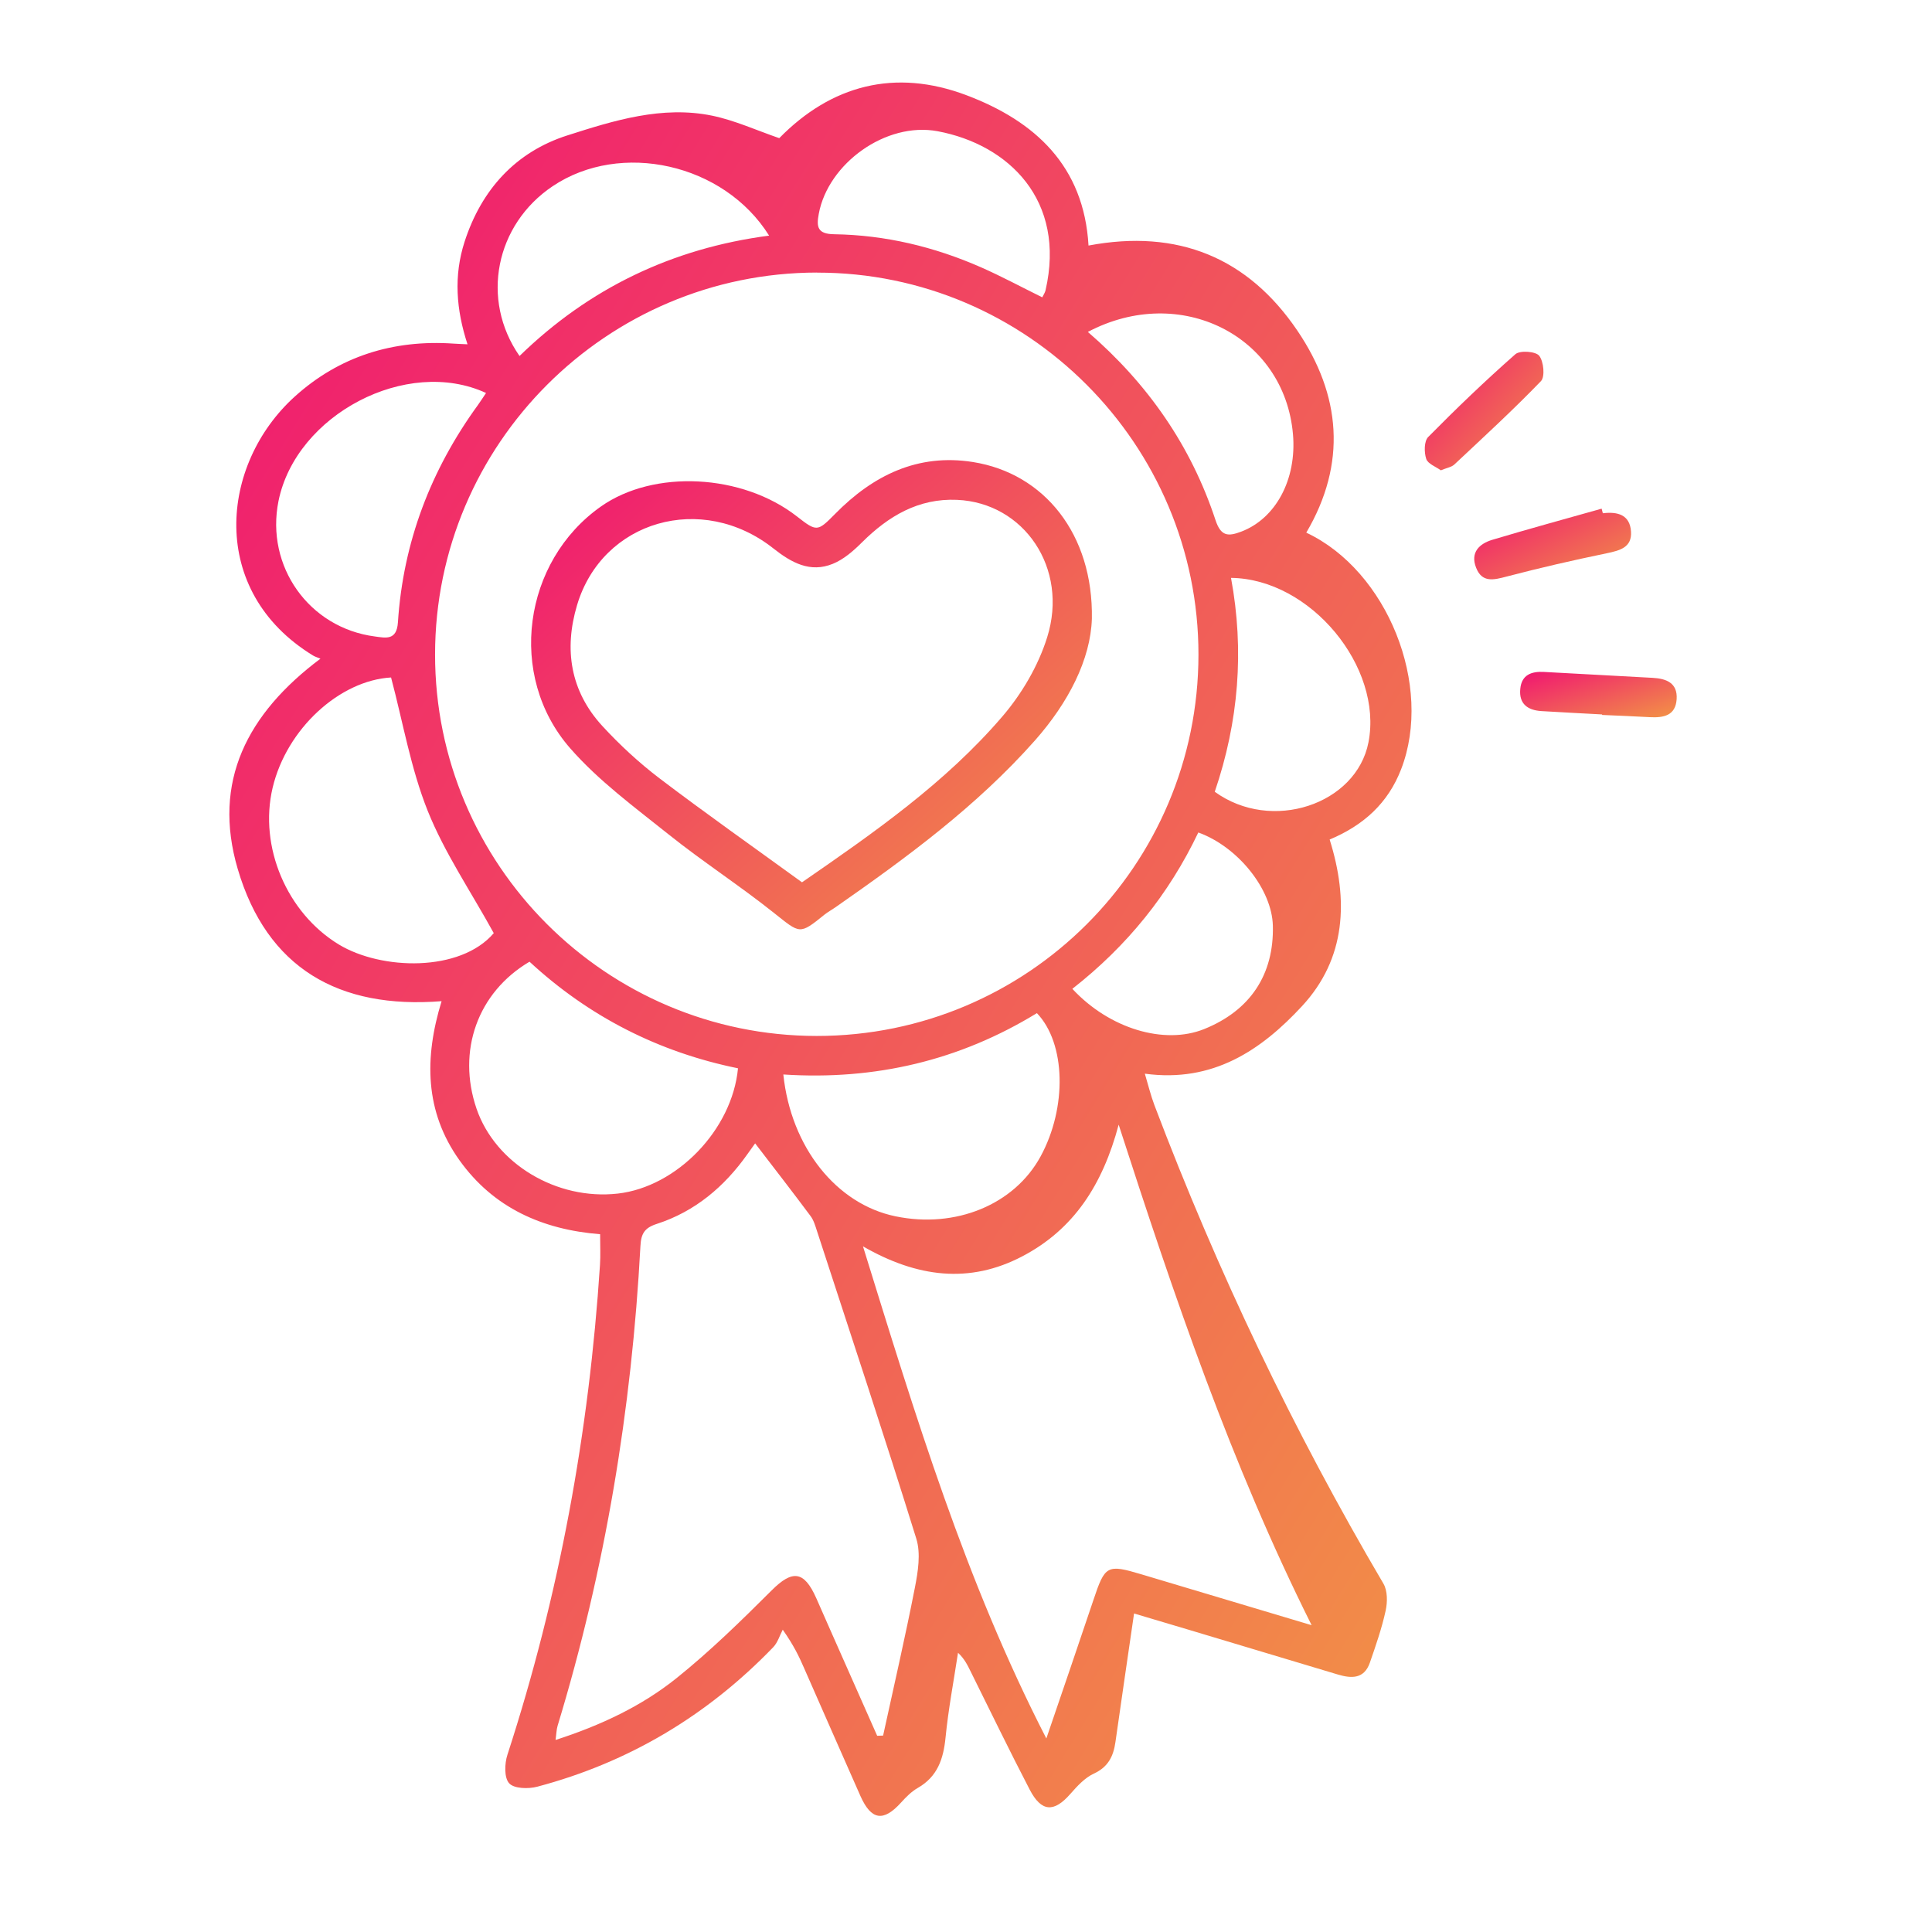
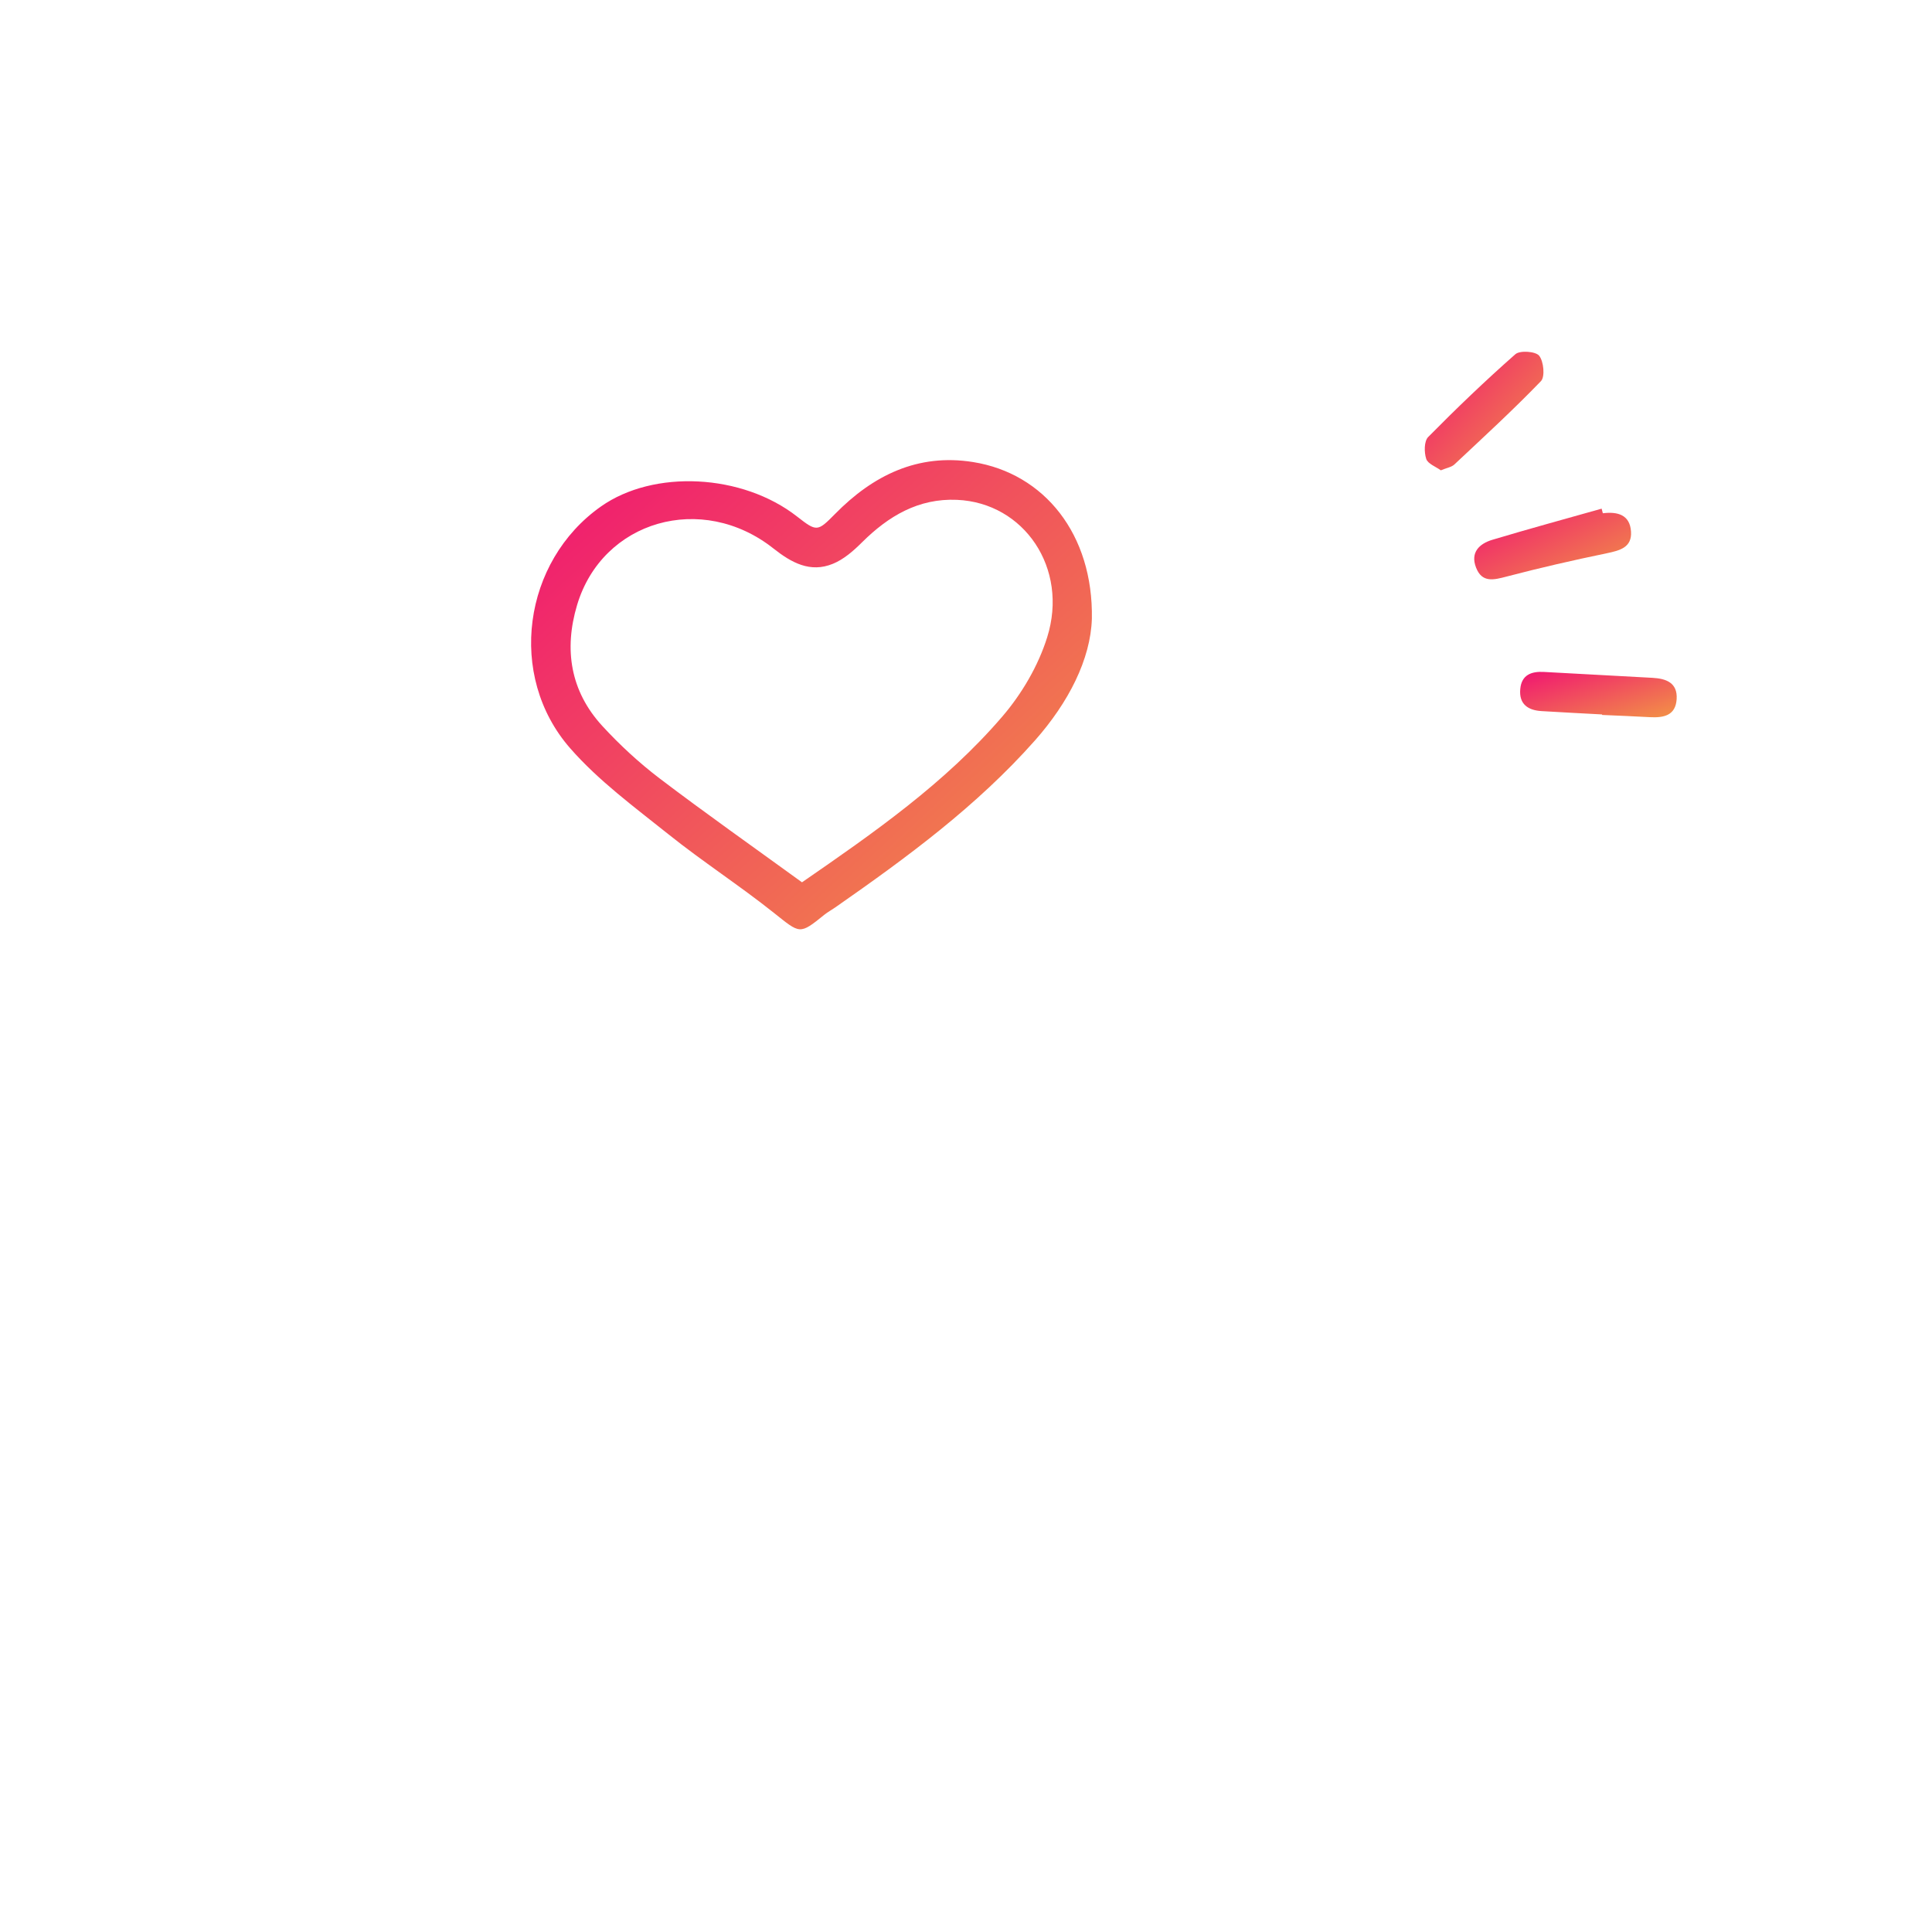
<svg xmlns="http://www.w3.org/2000/svg" fill="none" viewBox="0 0 53 53" height="53" width="53">
-   <path fill="url(#paint0_linear_1543_806)" d="M31.11 44.265C30.936 45.459 30.765 46.627 30.599 47.793C30.543 48.18 30.401 48.473 30.007 48.655C29.758 48.77 29.548 49.001 29.361 49.214C28.913 49.725 28.568 49.712 28.247 49.093C27.693 48.028 27.17 46.946 26.636 45.871C26.548 45.695 26.468 45.514 26.281 45.34C26.163 46.114 26.016 46.887 25.939 47.665C25.881 48.254 25.718 48.738 25.177 49.048C25.004 49.147 24.855 49.298 24.72 49.447C24.236 49.984 23.901 49.938 23.603 49.267C23.081 48.093 22.567 46.913 22.048 45.737C21.919 45.443 21.784 45.152 21.473 44.707C21.388 44.868 21.334 45.061 21.212 45.187C19.408 47.058 17.254 48.347 14.739 49.014C14.495 49.079 14.102 49.069 13.968 48.921C13.828 48.768 13.841 48.38 13.92 48.138C15.341 43.768 16.16 39.285 16.459 34.704C16.477 34.437 16.462 34.166 16.463 33.858C14.887 33.733 13.539 33.139 12.603 31.827C11.651 30.492 11.636 29.021 12.114 27.465C9.302 27.688 7.322 26.564 6.521 23.836C5.818 21.445 6.778 19.577 8.791 18.069C8.713 18.036 8.645 18.018 8.588 17.983C5.699 16.217 6.031 12.739 8.085 10.88C9.308 9.773 10.789 9.313 12.44 9.426C12.556 9.434 12.672 9.437 12.825 9.445C12.514 8.496 12.442 7.567 12.745 6.631C13.209 5.197 14.151 4.165 15.566 3.714C16.841 3.306 18.166 2.891 19.54 3.174C20.159 3.303 20.748 3.573 21.377 3.79C22.799 2.34 24.546 1.867 26.52 2.615C28.394 3.324 29.735 4.552 29.861 6.736C32.313 6.273 34.236 7.07 35.591 9.071C36.787 10.836 36.952 12.712 35.835 14.612C38.063 15.659 39.322 18.811 38.437 21.102C38.079 22.029 37.414 22.637 36.476 23.031C36.996 24.686 36.931 26.291 35.718 27.601C34.605 28.802 33.28 29.709 31.406 29.454C31.499 29.764 31.567 30.049 31.67 30.321C33.395 34.871 35.481 39.248 37.951 43.443C38.066 43.639 38.064 43.951 38.012 44.186C37.906 44.671 37.741 45.145 37.578 45.615C37.421 46.061 37.075 46.049 36.699 45.936C35.338 45.526 33.978 45.118 32.617 44.711C32.101 44.557 31.584 44.404 31.109 44.262L31.11 44.265ZM22.415 7.477C16.642 7.482 11.939 12.183 11.935 17.949C11.931 23.72 16.628 28.417 22.404 28.419C28.19 28.42 32.873 23.743 32.877 17.96C32.881 12.187 28.175 7.472 22.415 7.479L22.415 7.477ZM24.063 47.617C24.118 47.616 24.172 47.613 24.226 47.612C24.52 46.259 24.833 44.91 25.098 43.552C25.183 43.116 25.263 42.617 25.137 42.211C24.26 39.388 23.328 36.581 22.412 33.77C22.366 33.627 22.322 33.474 22.234 33.357C21.736 32.688 21.225 32.031 20.7 31.346C20.771 31.321 20.747 31.321 20.739 31.333C20.66 31.442 20.583 31.55 20.505 31.66C19.872 32.555 19.066 33.236 18.015 33.576C17.681 33.684 17.587 33.843 17.569 34.178C17.33 38.656 16.603 43.05 15.296 47.345C15.265 47.45 15.264 47.562 15.241 47.732C16.481 47.331 17.601 46.805 18.563 46.033C19.482 45.295 20.331 44.464 21.168 43.629C21.736 43.062 22.055 43.086 22.39 43.836C22.528 44.144 22.662 44.455 22.799 44.764C23.22 45.716 23.643 46.669 24.065 47.621L24.063 47.617ZM35.982 44.585C33.768 40.154 32.216 35.579 30.688 30.853C30.247 32.507 29.455 33.725 28.046 34.464C26.598 35.223 25.162 35.047 23.674 34.191C25.119 38.852 26.481 43.365 28.704 47.691C29.167 46.332 29.585 45.118 29.993 43.9C30.314 42.937 30.367 42.905 31.323 43.191C32.838 43.646 34.355 44.097 35.983 44.584L35.982 44.585ZM13.545 25.598C12.905 24.436 12.192 23.389 11.732 22.241C11.269 21.081 11.056 19.822 10.728 18.585C9.322 18.665 7.864 19.987 7.479 21.61C7.095 23.232 7.873 25.047 9.295 25.91C10.462 26.617 12.625 26.675 13.546 25.598L13.545 25.598ZM20.244 29.306C18.073 28.864 16.155 27.889 14.526 26.382C13.102 27.223 12.53 28.83 13.073 30.416C13.591 31.924 15.272 32.933 16.949 32.743C18.564 32.559 20.085 30.996 20.245 29.308L20.244 29.306ZM21.489 29.477C21.699 31.478 22.949 33.032 24.562 33.366C26.217 33.71 27.827 33.046 28.546 31.724C29.276 30.383 29.239 28.621 28.445 27.793C26.326 29.09 24.01 29.64 21.489 29.476L21.489 29.477ZM13.334 10.781C11.159 9.777 8.121 11.373 7.64 13.744C7.279 15.533 8.476 17.225 10.284 17.46C10.577 17.499 10.883 17.578 10.916 17.074C11.059 14.874 11.818 12.89 13.112 11.109C13.188 11.004 13.258 10.892 13.334 10.78L13.334 10.781ZM14.252 9.766C16.158 7.91 18.441 6.811 21.099 6.464C19.859 4.48 17.024 3.858 15.164 5.106C13.591 6.159 13.174 8.219 14.252 9.766ZM33.324 21.72C34.879 22.849 37.209 22.07 37.541 20.363C37.942 18.297 35.95 15.878 33.77 15.853C34.139 17.845 33.98 19.796 33.324 21.721L33.324 21.72ZM29.842 9.105C31.494 10.531 32.676 12.237 33.346 14.272C33.494 14.717 33.693 14.719 34.048 14.585C34.996 14.227 35.576 13.153 35.47 11.916C35.239 9.221 32.385 7.763 29.842 9.106L29.842 9.105ZM29.417 27.126C30.434 28.222 31.939 28.669 33.031 28.231C34.296 27.723 34.952 26.736 34.918 25.393C34.892 24.398 33.965 23.232 32.873 22.837C32.068 24.53 30.917 25.953 29.418 27.126L29.417 27.126ZM28.592 8.157C28.626 8.088 28.666 8.031 28.681 7.968C29.252 5.493 27.668 3.965 25.722 3.6C24.3 3.334 22.718 4.487 22.462 5.862C22.393 6.225 22.424 6.42 22.885 6.426C24.285 6.447 25.629 6.769 26.91 7.332C27.476 7.581 28.023 7.876 28.593 8.157L28.592 8.157Z" />
  <path fill="url(#paint1_linear_1543_806)" d="M43.97 14.08C44.37 14.031 44.713 14.117 44.743 14.582C44.772 15.019 44.437 15.102 44.076 15.178C43.158 15.368 42.24 15.578 41.333 15.816C40.974 15.911 40.654 15.993 40.491 15.568C40.332 15.155 40.58 14.916 40.939 14.808C41.934 14.51 42.937 14.236 43.937 13.954L43.97 14.079L43.97 14.08Z" />
  <path fill="url(#paint2_linear_1543_806)" d="M43.951 19.599C43.395 19.569 42.838 19.541 42.283 19.507C41.909 19.483 41.666 19.31 41.705 18.901C41.74 18.512 42.012 18.414 42.354 18.433C43.349 18.488 44.343 18.539 45.336 18.595C45.708 18.616 46.024 18.73 45.995 19.181C45.965 19.634 45.635 19.693 45.264 19.674C44.827 19.65 44.388 19.632 43.949 19.613C43.949 19.609 43.949 19.605 43.949 19.601L43.951 19.599Z" />
  <path fill="url(#paint3_linear_1543_806)" d="M39.524 12.901C39.389 12.802 39.168 12.724 39.125 12.588C39.066 12.408 39.065 12.104 39.179 11.988C39.952 11.205 40.746 10.443 41.571 9.717C41.696 9.607 42.128 9.638 42.224 9.759C42.348 9.916 42.388 10.334 42.273 10.455C41.51 11.246 40.698 11.991 39.896 12.743C39.817 12.816 39.687 12.835 39.524 12.903L39.524 12.901Z" />
  <path fill="url(#paint4_linear_1543_806)" d="M29.953 16.972C29.919 18.085 29.313 19.271 28.392 20.312C26.797 22.114 24.874 23.526 22.913 24.893C22.816 24.961 22.71 25.018 22.618 25.091C21.926 25.651 21.954 25.617 21.227 25.04C20.288 24.292 19.275 23.637 18.339 22.888C17.404 22.14 16.419 21.417 15.639 20.524C13.901 18.534 14.351 15.398 16.483 13.896C17.934 12.871 20.364 12.995 21.866 14.17C22.405 14.591 22.427 14.587 22.907 14.1C23.948 13.04 25.179 12.434 26.692 12.675C28.651 12.986 29.994 14.66 29.953 16.974L29.953 16.972ZM22.001 24.204C23.964 22.85 25.928 21.483 27.494 19.659C28.03 19.035 28.483 18.264 28.727 17.482C29.321 15.588 28.092 13.791 26.253 13.712C25.197 13.666 24.375 14.156 23.649 14.876C23.415 15.11 23.146 15.346 22.847 15.467C22.227 15.721 21.712 15.437 21.22 15.048C19.258 13.493 16.525 14.276 15.831 16.598C15.467 17.814 15.646 18.96 16.523 19.915C17.001 20.435 17.529 20.923 18.092 21.352C19.357 22.313 20.658 23.229 22.001 24.204Z" />
  <defs>
    <linearGradient gradientUnits="userSpaceOnUse" y2="37.503" x2="52.413" y1="3.002" x1="-3.744" id="paint0_linear_1543_806">
      <stop stop-color="#F00079" />
      <stop stop-color="#F2A041" offset="1" />
    </linearGradient>
    <linearGradient gradientUnits="userSpaceOnUse" y2="18.095" x2="41.17" y1="13.98" x1="39.109" id="paint1_linear_1543_806">
      <stop stop-color="#F00079" />
      <stop stop-color="#F2A041" offset="1" />
    </linearGradient>
    <linearGradient gradientUnits="userSpaceOnUse" y2="21.437" x2="41.327" y1="18.449" x1="40.369" id="paint2_linear_1543_806">
      <stop stop-color="#F00079" />
      <stop stop-color="#F2A041" offset="1" />
    </linearGradient>
    <linearGradient gradientUnits="userSpaceOnUse" y2="13.558" x2="42.368" y1="9.698" x1="38.08" id="paint3_linear_1543_806">
      <stop stop-color="#F00079" />
      <stop stop-color="#F2A041" offset="1" />
    </linearGradient>
    <linearGradient gradientUnits="userSpaceOnUse" y2="31.121" x2="26.814" y1="12.814" x1="9.804" id="paint4_linear_1543_806">
      <stop stop-color="#F00079" />
      <stop stop-color="#F2A041" offset="1" />
    </linearGradient>
  </defs>
</svg>